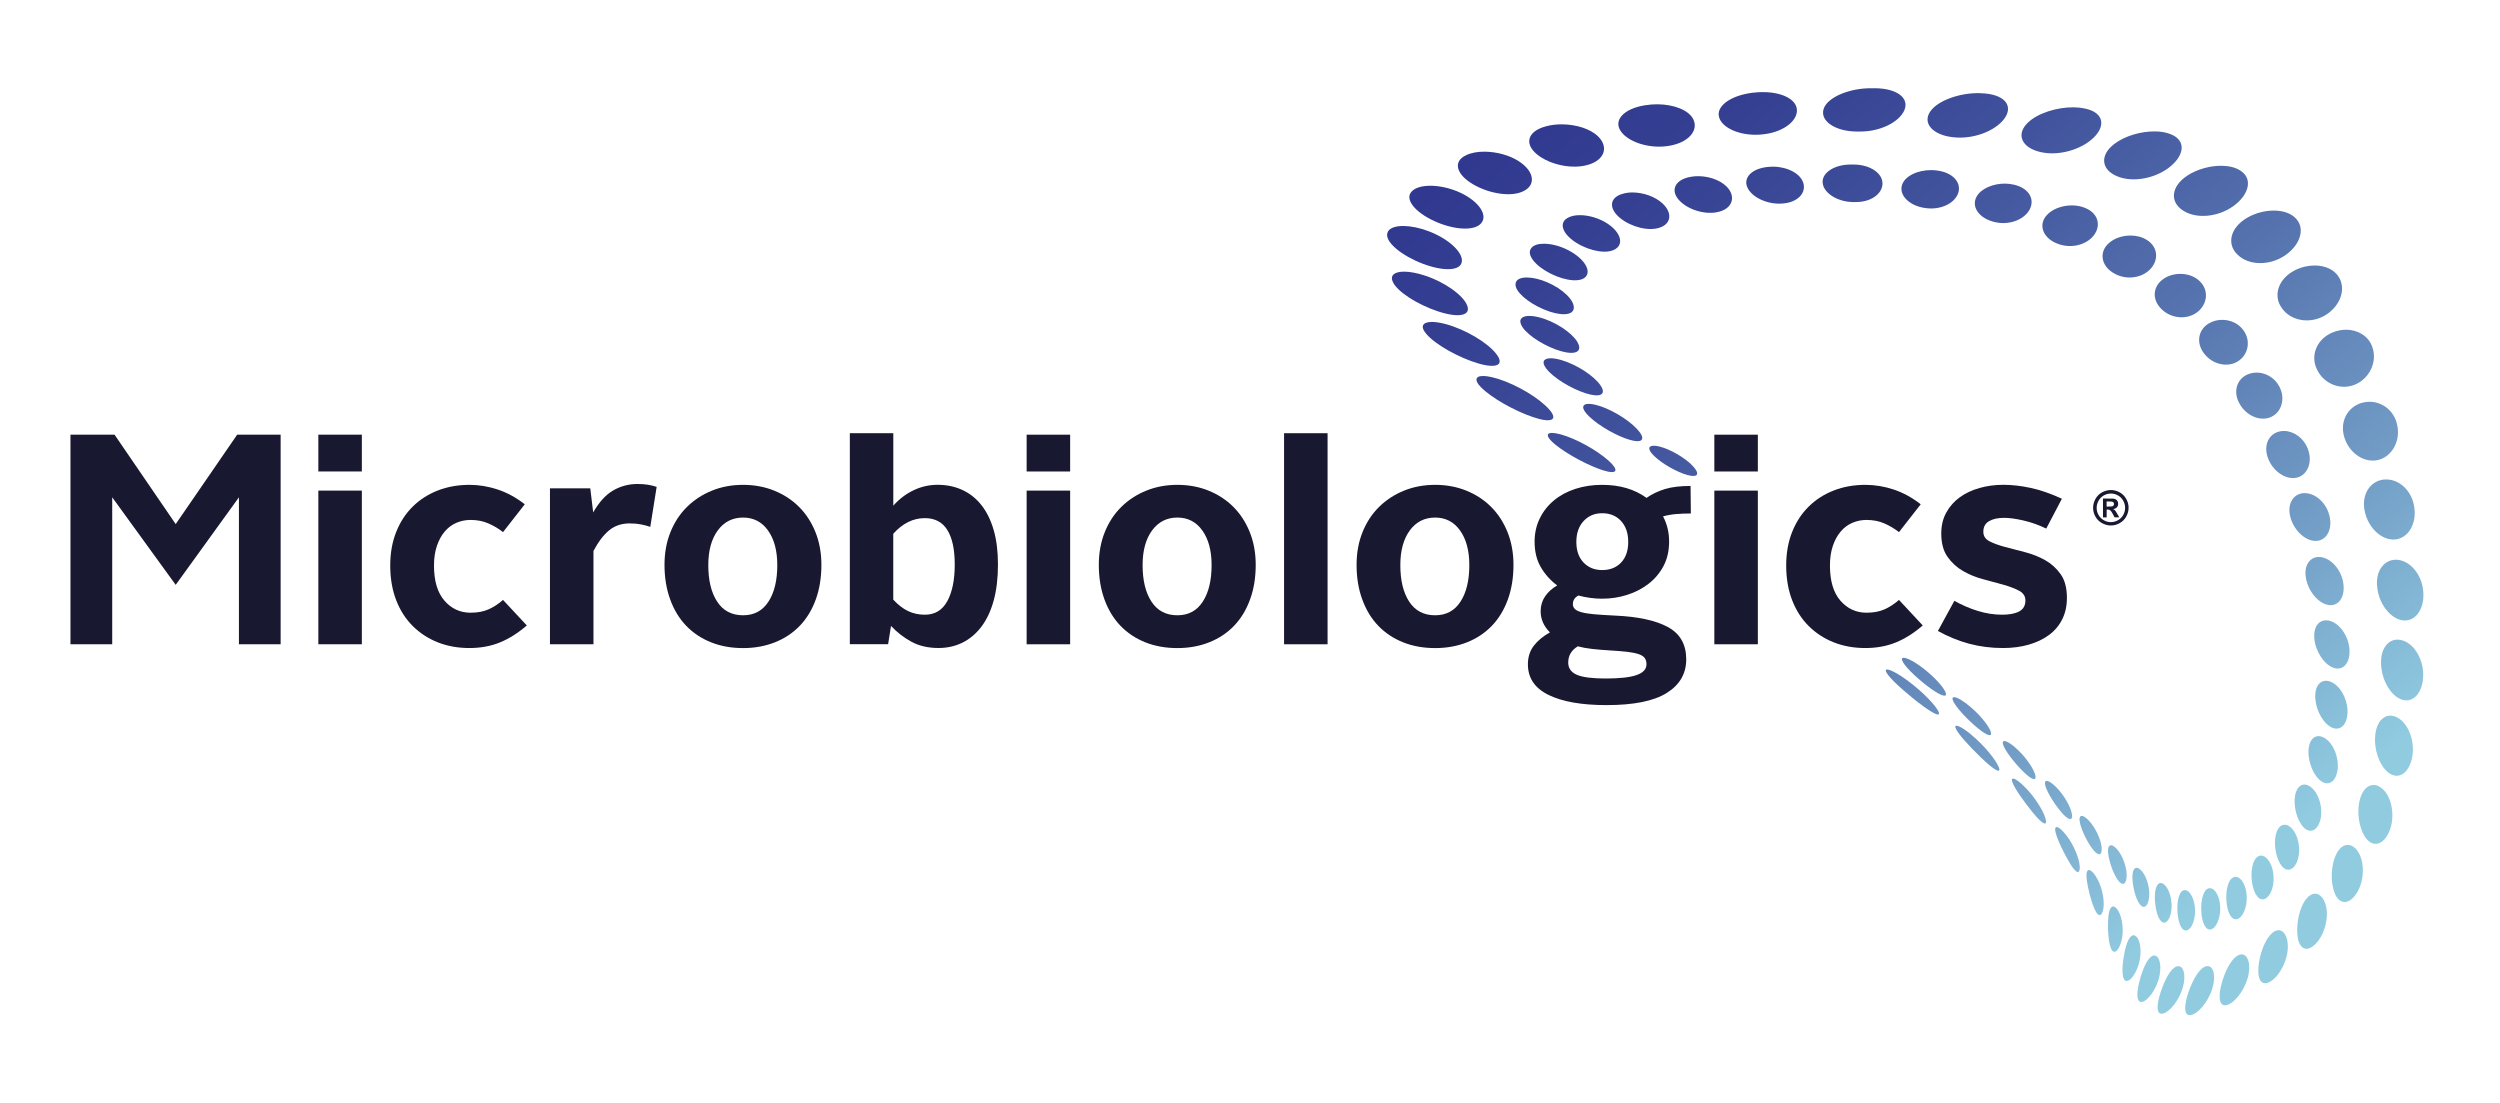
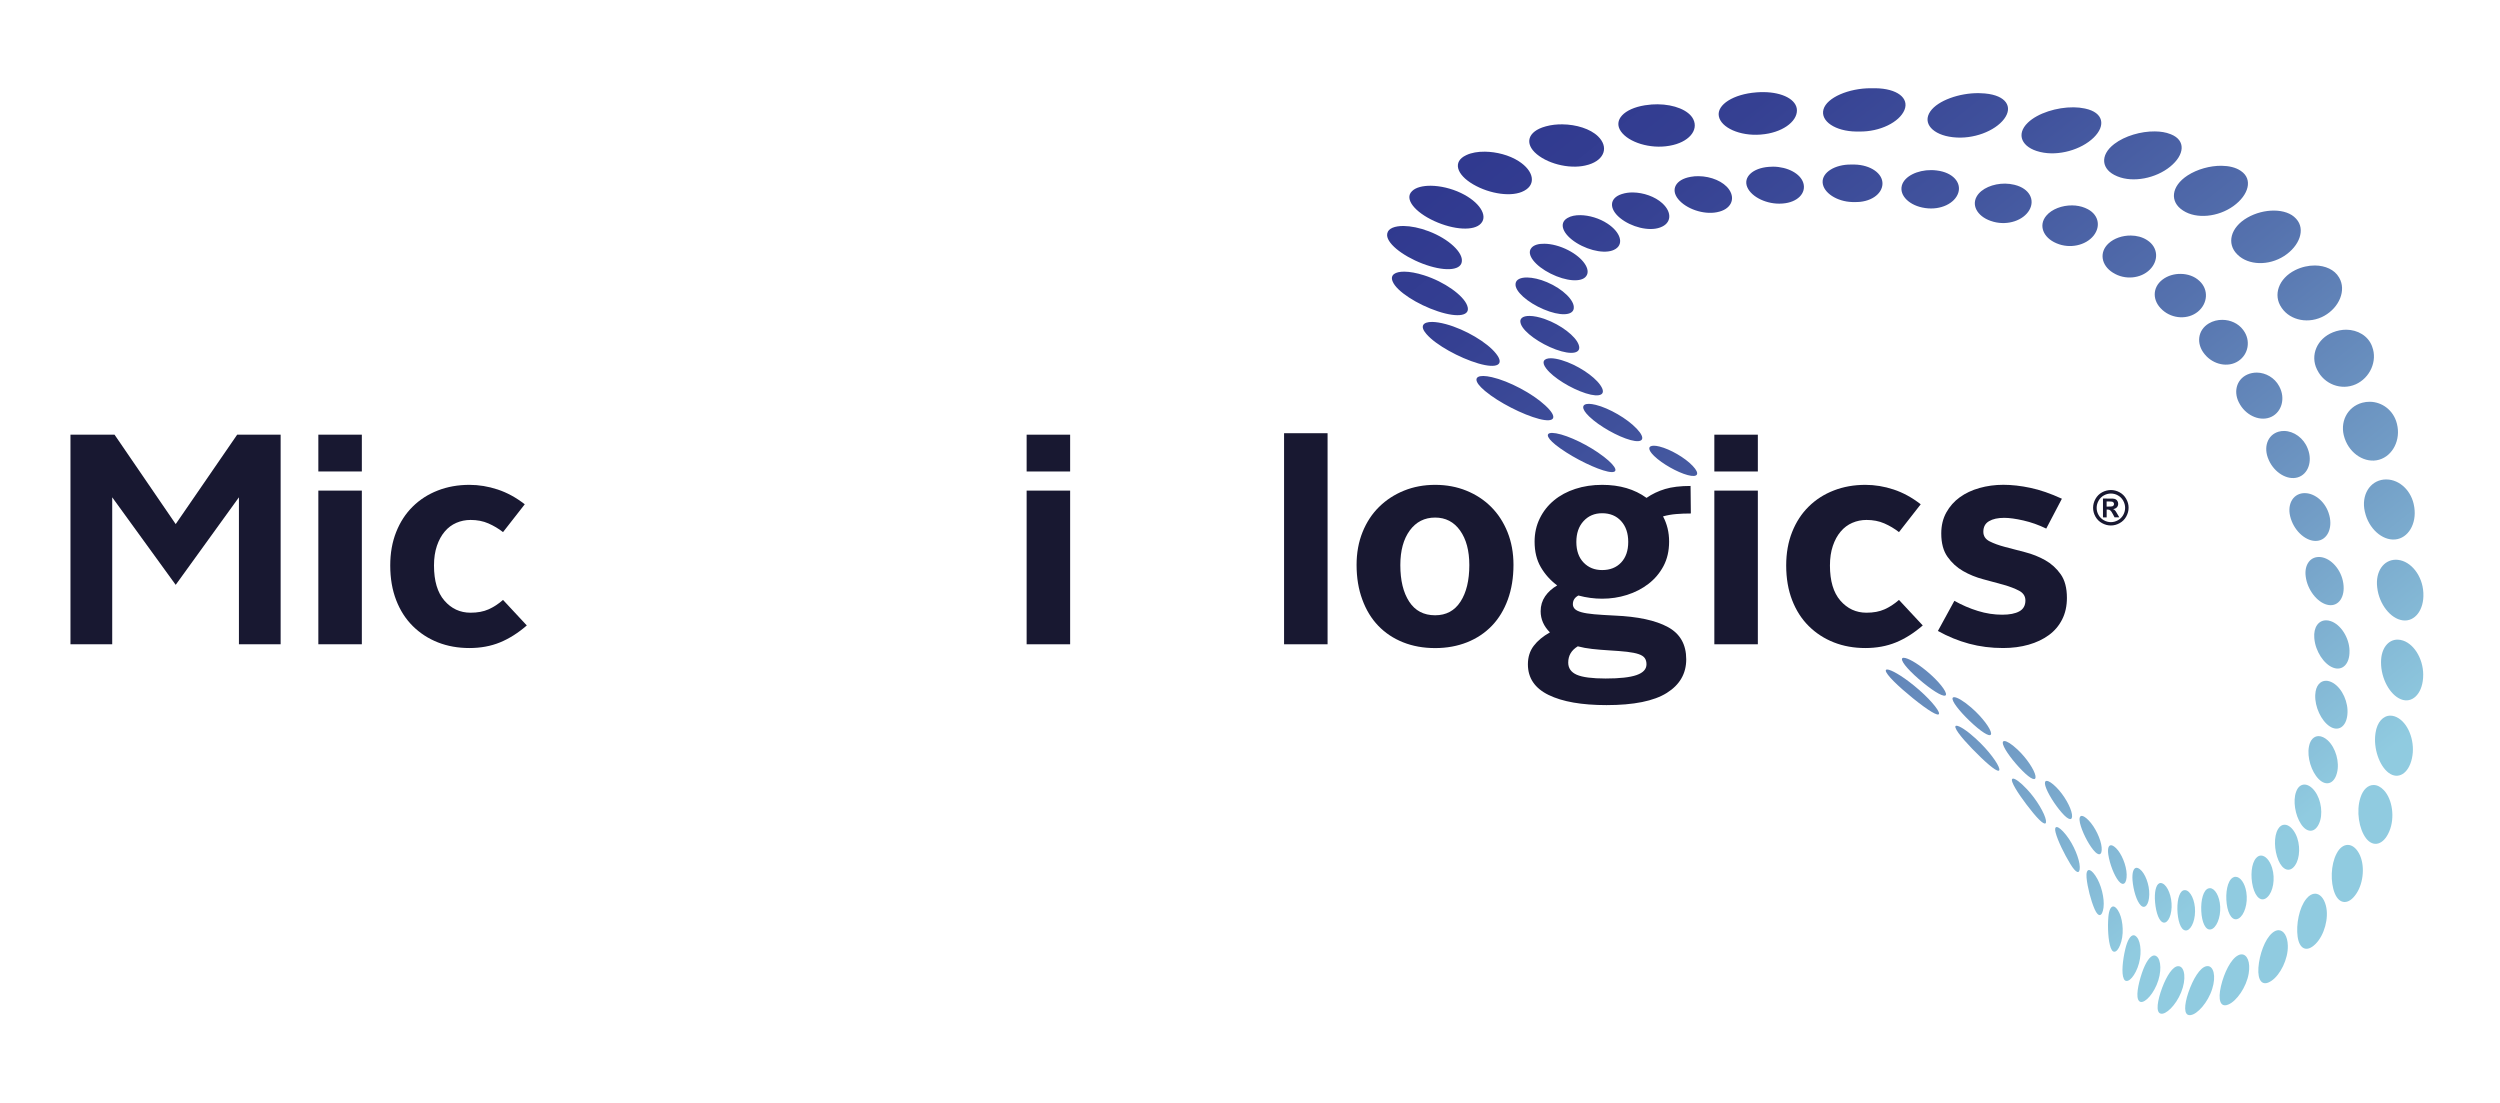
<svg xmlns="http://www.w3.org/2000/svg" version="1.1" id="Layer_1" x="0px" y="0px" width="612px" height="270px" viewBox="0 0 612 270" style="enable-background:new 0 0 612 270;" xml:space="preserve">
  <style type="text/css">
	.st0{fill:url(#SVGID_1_);}
	.st1{fill:url(#SVGID_2_);}
	.st2{fill:#181831;}
</style>
  <g>
    <g>
      <linearGradient id="SVGID_1_" gradientUnits="userSpaceOnUse" x1="401.106" y1="6.458" x2="558.474" y2="204.742">
        <stop offset="0" style="stop-color:#30398F" />
        <stop offset="0.129" style="stop-color:#354092" />
        <stop offset="0.314" style="stop-color:#41539D" />
        <stop offset="0.533" style="stop-color:#5572AE" />
        <stop offset="0.776" style="stop-color:#729DC6" />
        <stop offset="1" style="stop-color:#90CBE0" />
      </linearGradient>
      <path class="st0" d="M446.18,44.68c0.16,2.51,3.5,4.67,7.25,4.78l0.14,0c0.08,0,0.15,0,0.23,0c0.04,0,0.07,0,0.1,0l0.14,0    c3.76,0.12,6.7-1.88,6.79-4.43c0.09-2.55-2.87-4.66-6.85-4.75l-0.17,0c-0.07,0-0.15,0-0.22,0c-0.06,0-0.12,0-0.18,0l-0.17,0    c-0.04,0-0.07,0-0.1,0C449.24,40.24,446.02,42.18,446.18,44.68 M433.13,40.84l-0.16,0.01c-3.89,0.3-6.29,2.5-5.24,4.97    c1.05,2.47,4.93,4.29,8.54,4.01l0.14-0.01c3.62-0.27,5.81-2.55,5.04-5.04c-0.71-2.29-3.85-3.94-7.36-3.98    C433.77,40.81,433.45,40.82,433.13,40.84 M465.58,45.4c-0.69,2.52,1.96,5,5.66,5.52h0l0.14,0.02c3.7,0.52,7.16-1.15,8-3.72    c0.83-2.57-1.37-5.01-5.21-5.48l-0.16-0.02c-0.41-0.05-0.82-0.08-1.22-0.08C469.38,41.61,466.19,43.16,465.58,45.4 M413.92,43.28    l-0.15,0.03c-3.55,0.65-4.88,3.07-2.94,5.45c1.94,2.38,6.18,3.83,9.43,3.2l0.13-0.03c3.26-0.63,4.54-3.13,2.9-5.52    c-1.35-1.97-4.42-3.25-7.45-3.28C415.19,43.11,414.54,43.17,413.92,43.28 M483.9,48.09c-1.41,2.47,0.52,5.23,4.02,6.17l0.13,0.04    c3.5,0.94,7.27-0.35,8.73-2.87c1.45-2.52,0.01-5.27-3.53-6.16l-0.15-0.04c-0.73-0.18-1.49-0.27-2.24-0.28    C487.94,44.92,485.02,46.13,483.9,48.09 M397.07,47.49l-0.13,0.04c-2.97,0.98-3.1,3.56-0.37,5.82c2.74,2.25,7.09,3.33,9.79,2.35    l0.1-0.04c2.7-0.98,2.94-3.64,0.48-5.9c-1.8-1.65-4.65-2.62-7.22-2.65C398.78,47.1,397.87,47.23,397.07,47.49 M500.93,52.81    c-1.98,2.36-0.74,5.37,2.44,6.72l0.12,0.05c3.19,1.36,7.09,0.52,9.02-1.89c1.91-2.41,1.17-5.44-1.97-6.74l-0.13-0.06    c-0.97-0.4-2.05-0.6-3.14-0.61C504.81,50.26,502.29,51.18,500.93,52.81 M383.77,53.34l-0.09,0.05c-2.18,1.28-1.1,3.98,2.26,6.08    c3.37,2.09,7.58,2.78,9.54,1.48l0.08-0.05c1.96-1.29,1.12-4.07-2.03-6.15c-2-1.33-4.54-2.06-6.67-2.08    C385.64,52.66,384.56,52.87,383.77,53.34 M516.17,59.59c-2.36,2.19-1.77,5.38,1.05,7.15h0l0.11,0.06c2.82,1.78,6.72,1.43,8.95-0.8    c2.23-2.23,2.05-5.47-0.64-7.2l-0.11-0.07c-1.11-0.71-2.5-1.06-3.9-1.07C519.6,57.64,517.55,58.31,516.17,59.59 M374.9,60.68    l-0.05,0.07c-1.25,1.56,0.95,4.33,4.74,6.23c3.78,1.9,7.6,2.2,8.71,0.62l0.04-0.06c1.11-1.58-0.79-4.42-4.43-6.29    c-1.99-1.03-4.13-1.57-5.86-1.58C376.62,59.64,375.47,59.98,374.9,60.68 M529.42,68.42c-2.6,1.95-2.55,5.24-0.11,7.41l0.09,0.09    c2.44,2.17,6.22,2.36,8.64,0.38c2.41-1.98,2.69-5.35,0.43-7.48l-0.1-0.09c-1.17-1.1-2.84-1.67-4.53-1.68    C532.27,67.02,530.67,67.48,529.42,68.42 M371.02,69.38l-0.01,0.08c-0.25,1.81,2.93,4.6,6.89,6.27c3.96,1.68,7.16,1.58,7.36-0.25    l0-0.07c0.2-1.83-2.64-4.68-6.55-6.33c-1.79-0.76-3.51-1.13-4.86-1.15C372.26,67.91,371.16,68.4,371.02,69.38 M540.71,79.18    c-2.72,1.63-3.12,4.95-1.05,7.48l0.08,0.1c2.07,2.52,5.68,3.28,8.18,1.64c2.51-1.64,3.13-5.04,1.26-7.56l-0.08-0.11    c-1.17-1.57-3.1-2.42-5.05-2.43C542.9,78.28,541.73,78.57,540.71,79.18 M372.29,79.26l0.03,0.09c0.74,2.02,4.66,4.78,8.55,6.21    c3.9,1.43,6.32,0.95,5.61-1.11v0l-0.03-0.08c-0.71-2.05-4.32-4.86-8.24-6.25c-1.46-0.52-2.75-0.77-3.76-0.78    C372.74,77.32,371.83,78,372.29,79.26 M378.48,90.16l0.07,0.09c1.65,2.19,6.03,4.88,9.64,6.03c3.61,1.15,5.15,0.28,3.6-1.95    l-0.06-0.09c-1.55-2.24-5.69-4.96-9.4-6.06c-1.06-0.32-1.96-0.47-2.67-0.48C377.88,87.7,377.3,88.6,378.48,90.16 M550.14,91.69    c-2.75,1.24-3.52,4.49-1.8,7.3v0l0.06,0.11c1.72,2.82,5.1,4.16,7.65,2.93c2.55-1.23,3.45-4.55,1.94-7.38l-0.06-0.12    c-1.11-2.07-3.29-3.3-5.46-3.32C551.67,91.21,550.88,91.36,550.14,91.69 M404.87,111.56l0.08,0.08c1.95,1.89,5.65,3.98,8.19,4.66    c2.55,0.69,3.07-0.31,1.24-2.24l-0.07-0.07c-1.83-1.93-5.41-4.02-8.07-4.68c-0.53-0.13-0.99-0.2-1.36-0.2    C403.42,109.1,403.32,110.05,404.87,111.56 M388.96,101.88l0.1,0.1c2.41,2.33,6.97,4.9,10.1,5.75c3.14,0.85,3.78-0.38,1.53-2.76    l-0.09-0.09c-2.25-2.38-6.67-4.96-9.95-5.77c-0.66-0.16-1.22-0.24-1.67-0.25C387.16,98.85,387.04,100.02,388.96,101.88     M557.82,105.67c-2.74,0.77-3.82,3.84-2.45,6.88l0.05,0.12c1.37,3.04,4.49,4.94,7.04,4.2c2.54-0.74,3.69-3.87,2.51-6.94    l-0.05-0.13c-0.98-2.57-3.39-4.27-5.76-4.3C558.71,105.49,558.26,105.55,557.82,105.67 M563.81,120.73    c-2.69,0.26-4.04,3.02-3.03,6.19l0.04,0.12c1.01,3.17,3.84,5.58,6.35,5.37c2.51-0.21,3.89-3.01,3.06-6.22l-0.04-0.13    c-0.79-3.03-3.38-5.31-5.93-5.34C564.11,120.71,563.96,120.72,563.81,120.73 M564.52,141.63l0.02,0.12    c0.64,3.18,3.12,6.04,5.55,6.37c2.43,0.34,4.03-2.02,3.56-5.26l-0.02-0.13c-0.47-3.23-2.96-6.08-5.56-6.36    c-0.13-0.01-0.25-0.02-0.37-0.02C565.32,136.33,563.91,138.6,564.52,141.63 M566.54,156.18l0.01,0.12    c0.26,3.09,2.32,6.29,4.61,7.15c2.3,0.87,4.08-0.96,4-4.1l0-0.13c-0.09-3.14-2.15-6.35-4.61-7.17c-0.38-0.13-0.75-0.19-1.09-0.19    C567.57,151.83,566.32,153.57,566.54,156.18 M465.61,161.27c-0.22,0.83,2.16,3.4,5.09,5.79l0.12,0.1    c2.93,2.39,5.32,3.71,5.55,2.92c0.22-0.79-1.82-3.42-4.77-5.84l-0.11-0.09c-2.33-1.92-4.52-3.11-5.44-3.12    C465.81,161.02,465.65,161.1,465.61,161.27 M566.78,170.02l-0.01,0.11c-0.13,2.89,1.46,6.31,3.54,7.68    c2.08,1.37,4.01,0.14,4.32-2.78l0.01-0.12c0.31-2.92-1.25-6.4-3.51-7.73c-0.6-0.35-1.17-0.52-1.7-0.53    C567.97,166.63,566.88,167.89,566.78,170.02 M477.98,171.16c0.18,1.14,2.55,3.87,5.07,6.14l0.11,0.1c2.53,2.26,4.34,3.22,4.26,2.1    c-0.09-1.11-2.13-3.91-4.76-6.2l-0.1-0.09c-1.85-1.61-3.46-2.54-4.18-2.54C478.07,170.67,477.92,170.83,477.98,171.16     M565.25,182.68L565.25,182.68l-0.02,0.1c-0.5,2.58,0.59,6.11,2.37,7.92c1.78,1.82,3.76,1.22,4.46-1.38l0.03-0.11    c0.7-2.6-0.31-6.2-2.29-8c-0.75-0.67-1.51-1-2.19-1.01C566.48,180.2,565.56,181.07,565.25,182.68 M490.34,182.22    c0.42,1.45,2.59,4.28,4.66,6.38l0.09,0.09c2.08,2.1,3.43,2.67,3.19,1.24c-0.24-1.43-2.14-4.34-4.4-6.45h0l-0.09-0.08    c-1.39-1.3-2.53-1.99-3.11-1.99C490.32,181.39,490.18,181.66,490.34,182.22 M500.71,192.4c0.5,1.73,2.34,4.63,3.99,6.51l0.07,0.08    c1.64,1.88,2.7,2.05,2.44,0.32c-0.26-1.72-1.93-4.7-3.83-6.59l-0.07-0.07c-0.99-0.98-1.79-1.48-2.26-1.49    C500.62,191.15,500.47,191.57,500.71,192.4 M562.12,193.75l-0.03,0.08c-0.82,2.2-0.24,5.71,1.19,7.89    c1.43,2.18,3.33,2.21,4.37,0.01l0.04-0.09c1.03-2.19,0.61-5.79-1.03-7.97c-0.8-1.07-1.71-1.6-2.52-1.61    C563.28,192.06,562.53,192.63,562.12,193.75 M509.18,201.48c0.46,2,1.9,4.89,3.21,6.52l0.06,0.07c1.3,1.62,2.21,1.36,2.03-0.65    c-0.18-2-1.6-4.98-3.19-6.6l-0.06-0.06c-0.68-0.69-1.23-1.02-1.61-1.03C509.11,199.73,508.92,200.34,509.18,201.48 M557.69,202.92    l-0.04,0.07c-1.06,1.76-0.93,5.15,0.1,7.6c1.04,2.45,2.76,3.07,4.02,1.34l0.05-0.08c1.25-1.74,1.39-5.2,0.15-7.67    c-0.75-1.49-1.76-2.28-2.69-2.29C558.68,201.88,558.11,202.22,557.69,202.92 M516.12,209.25c0.34,2.23,1.42,5.07,2.5,6.4    l0.05,0.06c1.08,1.32,1.99,0.61,1.94-1.64c-0.05-2.25-1.27-5.18-2.64-6.48l-0.05-0.04c-0.45-0.43-0.83-0.63-1.13-0.63    C516.17,206.9,515.89,207.75,516.12,209.25 M552.37,209.98l-0.05,0.05c-1.21,1.3-1.46,4.45-0.8,7.09    c0.67,2.64,2.12,3.79,3.49,2.54l0.05-0.05c1.37-1.25,1.98-4.47,1.15-7.15c-0.59-1.9-1.68-3.01-2.7-3.02    C553.11,209.43,552.72,209.61,552.37,209.98 M522.04,215.47c0.19,2.43,1.01,5.16,2,6.14l0.04,0.04c0.99,0.98,2.01-0.18,2.06-2.65    c0.07-2.47-1.04-5.27-2.29-6.21l-0.05-0.04c-0.28-0.22-0.54-0.32-0.76-0.32C522.29,212.43,521.9,213.59,522.04,215.47     M546.59,214.84l-0.05,0.03c-1.27,0.81-1.79,3.67-1.44,6.4c0.35,2.73,1.51,4.34,2.88,3.59l0.05-0.03    c1.36-0.76,2.32-3.65,1.87-6.43c-0.36-2.28-1.51-3.75-2.61-3.76C547.05,214.62,546.82,214.69,546.59,214.84 M527.51,219.96    c0.08,2.59,0.76,5.15,1.79,5.75l0.05,0.03c1.02,0.6,2.16-1.02,2.26-3.65c0.11-2.63-0.98-5.25-2.19-5.8l-0.04-0.02    c-0.15-0.07-0.3-0.11-0.44-0.11C527.99,216.15,527.46,217.71,527.51,219.96 M540.72,217.46l-0.05,0.01    c-1.27,0.33-1.94,2.83-1.8,5.57c0.14,2.74,1.03,4.75,2.31,4.48l0.05-0.01c1.27-0.27,2.43-2.78,2.27-5.58    c-0.13-2.59-1.32-4.5-2.5-4.51C540.91,217.42,540.81,217.44,540.72,217.46 M533.02,222.56c0.06,2.7,0.77,5.02,1.91,5.2l0.05,0.01    c1.14,0.18,2.34-1.89,2.37-4.64c0.05-2.75-1.15-5.1-2.38-5.22v0l-0.04,0c-0.03,0-0.07,0-0.1,0    C533.66,217.88,532.98,219.94,533.02,222.56" />
      <linearGradient id="SVGID_2_" gradientUnits="userSpaceOnUse" x1="404.764" y1="3.554" x2="562.133" y2="201.839">
        <stop offset="0" style="stop-color:#30398F" />
        <stop offset="0.129" style="stop-color:#354092" />
        <stop offset="0.314" style="stop-color:#41539D" />
        <stop offset="0.533" style="stop-color:#5572AE" />
        <stop offset="0.776" style="stop-color:#729DC6" />
        <stop offset="1" style="stop-color:#90CBE0" />
      </linearGradient>
      <path class="st1" d="M458.96,21.6h-0.23c-0.04,0-0.08,0-0.13,0c-0.12,0-0.24,0-0.36,0h-0.23c-5.43-0.01-10.81,2.28-11.62,5.18    c-0.81,2.9,2.95,5.36,8,5.42l0.19,0c0.09,0,0.18,0,0.26,0c0.05,0,0.1,0,0.14,0l0.19,0c5.06,0.08,9.81-2.31,11.04-5.27    c1.2-2.92-1.79-5.26-7.12-5.33L458.96,21.6z M472.55,27.26c-2.04,2.92,0.63,5.77,5.44,6.32l0.19,0.02    c4.83,0.55,10.17-1.48,12.43-4.48c2.26-3,0.43-5.76-4.62-6.23l-0.22-0.02c-0.45-0.04-0.91-0.06-1.38-0.07    C479.67,22.75,474.4,24.6,472.55,27.26 M430.13,22.6l-0.23,0.02c-5.46,0.41-9.66,2.98-9.13,5.82c0.53,2.84,5.2,4.89,10.18,4.51    l0.19-0.02c4.99-0.38,8.79-3.07,8.75-5.94c-0.04-2.58-3.48-4.4-8.15-4.44C431.22,22.54,430.68,22.56,430.13,22.6 M496.42,30.03    c-3.01,2.89-1.45,6.1,2.92,7.15l0.17,0.04c4.38,1.04,9.96-0.55,13.02-3.53c3.04-2.98,2.38-6.14-2.04-7.1l-0.19-0.04    c-0.83-0.18-1.74-0.27-2.69-0.28C503.55,26.23,498.84,27.69,496.42,30.03 M402.86,25.75l-0.22,0.03    c-5.09,0.82-7.75,3.62-5.86,6.36c1.89,2.73,7.2,4.36,11.79,3.56h0l0.18-0.03c4.6-0.8,7.13-3.74,5.76-6.49    c-1.1-2.21-4.68-3.61-8.69-3.65C404.84,25.52,403.85,25.59,402.86,25.75 M378.5,30.91l-0.18,0.05c-4.33,1.19-5.23,4.19-2.11,6.79    c3.13,2.59,8.72,3.78,12.58,2.58l0.15-0.04c3.87-1.2,4.91-4.33,2.26-6.91c-1.88-1.84-5.34-2.91-8.74-2.94    C381.1,30.42,379.75,30.57,378.5,30.91 M517.58,35.24c-3.67,2.8-3.14,6.34,0.66,7.89l0.14,0.06c3.81,1.56,9.35,0.49,12.9-2.41    c3.53-2.89,3.85-6.43,0.17-7.9l-0.16-0.06c-1.07-0.43-2.38-0.64-3.78-0.65C524.13,32.13,520.17,33.26,517.58,35.24 M358.98,37.96    l-0.14,0.07c-3.24,1.54-2.33,4.69,1.79,7.1c4.12,2.41,9.6,3.16,12.45,1.59l0.11-0.06c2.86-1.56,2.31-4.82-1.42-7.21    c-2.32-1.49-5.45-2.29-8.27-2.32C361.79,37.11,360.2,37.38,358.98,37.96 M535.49,42.97c-4.04,2.64-4.35,6.44-1.15,8.52l0.12,0.08    c3.2,2.08,8.51,1.59,12.29-1.13c3.76-2.72,4.79-6.58,1.85-8.57l-0.13-0.09c-1.17-0.79-2.82-1.18-4.65-1.2    C541.06,40.56,537.91,41.39,535.49,42.97 M345.72,46.74l-0.08,0.08c-1.91,1.86,0.69,5.1,5.47,7.29c4.79,2.2,9.77,2.49,11.43,0.59    l0.06-0.07c1.65-1.89-0.44-5.23-4.97-7.39c-2.41-1.15-5.1-1.75-7.37-1.77C348.27,45.46,346.61,45.88,345.72,46.74 M550.14,53.29    c-4.15,2.39-5.1,6.38-2.47,8.97l0.1,0.1c2.63,2.59,7.59,2.76,11.39,0.31c3.79-2.45,5.26-6.54,2.98-9.06l-0.1-0.11    c-1.15-1.28-3.12-1.93-5.32-1.95C554.56,51.53,552.19,52.11,550.14,53.29 M339.62,57.09l-0.02,0.09    c-0.47,2.14,3.56,5.41,8.64,7.36c5.09,1.94,9.24,1.79,9.6-0.4l0.01-0.09c0.36-2.19-3.12-5.55-8.1-7.44    c-2.22-0.85-4.39-1.27-6.15-1.29C341.42,55.31,339.87,55.91,339.62,57.09 M561.86,66.13c-4.08,2.04-5.47,6.12-3.34,9.18l0.08,0.12    c2.13,3.07,6.69,3.95,10.39,1.88c3.69-2.07,5.41-6.26,3.66-9.3l-0.08-0.13c-1.07-1.86-3.33-2.86-5.86-2.89    C565.12,64.98,563.43,65.35,561.86,66.13 M340.89,68.82l0.04,0.1c0.95,2.39,6.06,5.64,11.08,7.3c5.03,1.66,8.1,1.07,7.17-1.38h0    l-0.03-0.09c-0.93-2.45-5.52-5.77-10.58-7.37c-1.83-0.58-3.47-0.87-4.76-0.88C341.52,66.48,340.29,67.3,340.89,68.82 M571.1,81.35    c-3.9,1.57-5.61,5.6-3.91,9.08l0.07,0.13c1.69,3.48,5.85,5.09,9.39,3.53c3.54-1.57,5.39-5.73,4.06-9.21l-0.05-0.15    c-0.96-2.52-3.49-3.99-6.29-4.02C573.29,80.71,572.18,80.92,571.1,81.35 M349.16,81.74l0.1,0.11c2.24,2.59,8,5.77,12.62,7.12    c4.63,1.35,6.48,0.31,4.39-2.35l-0.08-0.1c-2.09-2.66-7.46-5.88-12.23-7.17c-1.33-0.36-2.47-0.53-3.36-0.54    C348.28,78.79,347.55,79.87,349.16,81.74 M363.43,95.62l0.14,0.12c3.28,2.76,9.26,5.8,13.22,6.82c3.97,1.02,4.59-0.44,1.53-3.27    l-0.12-0.11c-3.05-2.83-8.8-5.9-12.99-6.85c-0.83-0.19-1.53-0.28-2.09-0.29C360.84,92.02,360.81,93.41,363.43,95.62 M578.27,98.59    c-3.7,1.01-5.61,4.84-4.32,8.63l0.05,0.15c1.29,3.79,5.04,6.13,8.41,5.17c3.37-0.97,5.34-4.91,4.37-8.74l-0.04-0.16    c-0.81-3.18-3.58-5.26-6.61-5.29C579.52,98.35,578.89,98.42,578.27,98.59 M381.89,109.71l0.15,0.11    c3.58,2.53,8.78,5.05,11.58,5.63c2.81,0.58,2.35-1.04-1-3.64l-0.13-0.09c-3.35-2.6-8.51-5.12-11.55-5.64    c-0.37-0.06-0.68-0.09-0.95-0.1C378.05,105.96,378.74,107.49,381.89,109.71 M583.58,117.39c-3.48,0.36-5.58,3.84-4.68,7.82h0    l0.04,0.15c0.89,3.98,4.19,6.99,7.39,6.7c3.2-0.29,5.3-3.84,4.69-7.87l-0.03-0.17c-0.57-3.8-3.53-6.62-6.77-6.65    C584,117.36,583.79,117.37,583.58,117.39 M581.93,143.71l0.02,0.15c0.45,4.01,3.24,7.6,6.23,8c2.99,0.41,5.26-2.58,5.06-6.66    l-0.01-0.17c-0.21-4.08-2.99-7.65-6.24-7.98c-0.15-0.01-0.3-0.02-0.44-0.03C583.53,137,581.49,139.88,581.93,143.71     M582.88,162.03l0,0.15c-0.02,3.89,2.15,7.91,4.86,9c2.7,1.09,5.14-1.2,5.43-5.16l0.01-0.17c0.28-3.96-1.91-8.01-4.88-9.03    c-0.46-0.16-0.9-0.23-1.33-0.24C584.63,156.55,582.89,158.74,582.88,162.03 M461.64,164.15c-0.03,0.91,3.09,3.91,6.63,6.77    l0.15,0.12c3.54,2.85,6.19,4.51,6.26,3.65c0.06-0.85-2.53-3.94-6.12-6.85l-0.14-0.11c-2.89-2.35-5.52-3.83-6.45-3.84    C461.77,163.89,461.64,163.97,461.64,164.15 M581.53,179.41l-0.02,0.14c-0.53,3.61,0.93,7.91,3.23,9.64    c2.31,1.73,4.85,0.22,5.68-3.45l0.03-0.15c0.82-3.67-0.62-8.05-3.23-9.73c-0.69-0.45-1.38-0.66-2.03-0.67    C583.4,175.18,581.92,176.76,581.53,179.41 M478.71,178.17c0.41,1.28,3.31,4.46,6.14,7.18l0.12,0.12    c2.84,2.72,4.68,3.96,4.46,2.74c-0.23-1.23-2.61-4.52-5.64-7.28l-0.11-0.11c-2.19-2-4.03-3.16-4.73-3.16    C478.69,177.65,478.59,177.82,478.71,178.17 M492.62,191.47c0.58,1.63,2.96,4.94,5.04,7.47l0.09,0.11    c2.08,2.52,3.34,3.33,3.09,1.74c-0.26-1.59-2.22-5.02-4.63-7.58l-0.09-0.09c-1.53-1.64-2.77-2.51-3.31-2.52    C492.5,190.6,492.41,190.88,492.62,191.47 M577.85,195.22l-0.04,0.12c-1.02,3.2-0.35,7.6,1.41,9.89c1.77,2.29,4.27,1.59,5.64-1.63    l0.06-0.14c1.36-3.23,0.78-7.74-1.34-10.01c-0.8-0.86-1.68-1.28-2.51-1.28C579.72,192.16,578.48,193.23,577.85,195.22     M503.21,203.79c0.49,1.96,2.16,5.34,3.56,7.63l0.06,0.1c1.39,2.29,2.35,2.63,2.3,0.69c-0.06-1.94-1.48-5.44-3.31-7.75l-0.07-0.09    c-1-1.26-1.81-1.9-2.26-1.91C503.11,202.46,502.98,202.9,503.21,203.79 M572.04,208.87l-0.05,0.1c-1.43,2.69-1.55,7.02-0.43,9.74    c1.12,2.72,3.39,2.83,5.2,0.16l0.08-0.12c1.8-2.67,2.15-7.13,0.63-9.87c-0.75-1.36-1.74-2.04-2.72-2.05    C573.75,206.83,572.76,207.51,572.04,208.87 M510.79,214.87c0.2,2.27,1.08,5.66,1.96,7.66l0.04,0.09    c0.88,1.99,1.84,1.84,2.15-0.43c0.3-2.26-0.59-5.79-1.96-7.78v0l-0.05-0.08c-0.62-0.9-1.15-1.34-1.54-1.35    C510.92,212.98,510.68,213.63,510.79,214.87 M564.63,219.98l-0.07,0.08c-1.71,2.11-2.52,6.23-2.1,9.26    c0.43,3.03,2.24,3.87,4.33,1.81l0.09-0.09c2.08-2.07,3.3-6.3,2.49-9.37c-0.49-1.88-1.52-2.89-2.63-2.9    C566.03,218.77,565.29,219.16,564.63,219.98 M516.13,224.46c-0.22,2.55-0.04,5.89,0.57,7.55l0.03,0.07    c0.6,1.66,1.84,0.99,2.56-1.58c0.73-2.56,0.27-6.04-0.84-7.68l-0.04-0.06c-0.39-0.58-0.76-0.85-1.08-0.86    C516.72,221.89,516.27,222.81,516.13,224.46 M556.33,228.32l-0.07,0.06c-1.82,1.5-3.16,5.29-3.4,8.5    c-0.23,3.21,0.98,4.7,3.12,3.27l0.09-0.06c2.13-1.43,4.08-5.29,3.99-8.58c-0.06-2.39-1.04-3.78-2.27-3.8    C557.32,227.72,556.83,227.91,556.33,228.32 M520.28,232.29c-0.66,2.79-0.99,6.02-0.38,7.3l0.02,0.05    c0.6,1.27,2.27,0.07,3.36-2.77c1.1-2.84,0.88-6.19-0.15-7.42l-0.04-0.04c-0.26-0.31-0.53-0.46-0.79-0.46    C521.53,228.94,520.78,230.2,520.28,232.29 M547.95,233.83l-0.07,0.04c-1.76,0.89-3.42,4.25-4.19,7.54    c-0.76,3.28-0.21,5.31,1.75,4.52l0.09-0.04c1.95-0.8,4.39-4.2,4.95-7.57c0.48-2.82-0.39-4.68-1.7-4.69    C548.51,233.61,548.23,233.68,547.95,233.83 M524.36,238.14c-1.01,3-1.55,6.06-0.72,6.9l0.04,0.04c0.82,0.84,2.95-0.91,4.26-3.97    c1.32-3.06,1.11-6.23-0.01-7l-0.04-0.03c-0.17-0.12-0.35-0.18-0.53-0.18C526.34,233.89,525.23,235.61,524.36,238.14     M540.19,236.52L540.19,236.52l-0.06,0.01c-1.58,0.29-3.31,3.18-4.42,6.44c-1.05,3.13-1.13,5.52,0.3,5.54h0.01    c0.06,0,0.12,0,0.19-0.01l0.07-0.01c1.62-0.2,4.23-3.07,5.27-6.42c1-3.16,0.3-5.55-1.1-5.57    C540.36,236.5,540.28,236.51,540.19,236.52 M529.3,241.8c-1.17,3.16-1.61,5.97-0.4,6.32l0.05,0.01c1.19,0.35,3.68-1.96,4.99-5.2    c1.32-3.24,0.88-6.12-0.45-6.38l-0.05-0.01c-0.07-0.01-0.13-0.02-0.2-0.02C531.94,236.5,530.43,238.8,529.3,241.8" />
    </g>
  </g>
  <g>
    <polygon class="st2" points="58.06,106.41 43.01,128.3 28.04,106.41 17.25,106.41 17.25,157.72 27.47,157.72 27.47,121.74    43.01,143.17 58.49,121.74 58.49,157.72 68.7,157.72 68.7,106.41  " />
    <path class="st2" d="M77.93,120.1h10.65v37.62H77.93V120.1z M77.93,106.41h10.65v9.01H77.93V106.41z" />
    <g>
      <path class="st2" d="M95.53,138.42c0-3.03,0.49-5.76,1.46-8.2c0.97-2.44,2.32-4.51,4.05-6.21c1.72-1.7,3.77-3.02,6.14-3.94    c2.36-0.92,4.94-1.38,7.73-1.38c2.32,0,4.62,0.38,6.92,1.14c2.29,0.76,4.51,1.96,6.63,3.62l-5.32,6.81    c-1.09-0.85-2.28-1.56-3.58-2.13c-1.3-0.57-2.76-0.85-4.37-0.85c-1.23,0-2.39,0.24-3.48,0.71c-1.09,0.47-2.04,1.18-2.84,2.13    c-0.81,0.95-1.45,2.12-1.92,3.51c-0.47,1.4-0.71,2.99-0.71,4.79c0,3.79,0.85,6.66,2.56,8.62c1.7,1.96,3.83,2.95,6.39,2.95    c1.7,0,3.17-0.27,4.4-0.82c1.23-0.54,2.41-1.31,3.55-2.31l5.82,6.25c-2.13,1.85-4.32,3.23-6.56,4.15    c-2.25,0.92-4.74,1.38-7.49,1.38c-2.79,0-5.36-0.46-7.7-1.38c-2.34-0.92-4.39-2.25-6.14-3.98c-1.75-1.73-3.11-3.84-4.08-6.35    C96.02,144.43,95.53,141.59,95.53,138.42" />
-       <path class="st2" d="M134.64,119.54h9.86l0.71,5.89c1.47-2.55,3.11-4.35,4.93-5.39c1.82-1.04,3.8-1.56,5.92-1.56    c0.9,0,1.74,0.06,2.52,0.18c0.78,0.12,1.5,0.3,2.17,0.53l-1.56,9.79c-0.66-0.23-1.41-0.44-2.24-0.6c-0.83-0.16-1.76-0.25-2.8-0.25    c-1.99,0-3.67,0.57-5.04,1.7c-1.37,1.13-2.65,2.81-3.83,5.04v22.85h-10.65V119.54z" />
-       <path class="st2" d="M173.39,138.34c0,3.74,0.72,6.72,2.17,8.94c1.45,2.22,3.56,3.34,6.35,3.34c2.7,0,4.77-1.11,6.21-3.34    c1.44-2.22,2.16-5.2,2.16-8.94c0-3.55-0.76-6.37-2.27-8.48c-1.51-2.11-3.55-3.16-6.1-3.16c-2.6,0-4.67,1.06-6.21,3.16    C174.16,131.97,173.39,134.8,173.39,138.34 M162.67,138.28c0-2.93,0.49-5.61,1.46-8.02c0.97-2.41,2.32-4.47,4.05-6.17    c1.72-1.7,3.76-3.03,6.1-3.98c2.34-0.95,4.88-1.42,7.63-1.42c2.74,0,5.29,0.47,7.63,1.42c2.34,0.95,4.36,2.27,6.07,3.98    c1.7,1.7,3.04,3.76,4.01,6.17c0.97,2.41,1.46,5.09,1.46,8.02c0,3.12-0.46,5.95-1.38,8.48c-0.92,2.53-2.22,4.67-3.9,6.42    c-1.68,1.75-3.7,3.1-6.07,4.05c-2.37,0.94-4.97,1.42-7.81,1.42c-2.89,0-5.51-0.47-7.88-1.42c-2.37-0.95-4.39-2.3-6.07-4.05    c-1.68-1.75-2.98-3.89-3.9-6.42C163.14,144.22,162.67,141.4,162.67,138.28" />
-       <path class="st2" d="M218.67,146.79c1.18,1.28,2.39,2.21,3.62,2.8c1.23,0.59,2.6,0.89,4.12,0.89c2.46,0,4.29-1.11,5.5-3.34    c1.21-2.22,1.81-5.21,1.81-8.94c0-3.69-0.6-6.5-1.81-8.45c-1.21-1.94-3.04-2.91-5.5-2.91c-2.89,0-5.47,1.28-7.74,3.83V146.79z     M208.03,106.05h10.65v17.74c1.42-1.61,3.06-2.86,4.93-3.76c1.87-0.9,3.84-1.35,5.93-1.35c2.18,0,4.17,0.41,6,1.24    c1.82,0.83,3.38,2.06,4.68,3.69c1.3,1.63,2.31,3.67,3.02,6.1c0.71,2.44,1.06,5.26,1.06,8.48c0,3.36-0.35,6.32-1.06,8.87    c-0.71,2.56-1.72,4.68-3.02,6.39c-1.3,1.7-2.84,2.99-4.61,3.87c-1.77,0.87-3.72,1.31-5.85,1.31c-2.56,0-4.77-0.51-6.64-1.53    c-1.87-1.02-3.54-2.31-5-3.87l-0.71,4.47h-9.37V106.05z" />
    </g>
    <path class="st2" d="M251.32,120.1h10.65v37.62h-10.65V120.1z M251.32,106.41h10.65v9.01h-10.65V106.41z" />
    <g>
-       <path class="st2" d="M279.71,138.34c0,3.74,0.72,6.72,2.17,8.94c1.45,2.22,3.56,3.34,6.35,3.34c2.7,0,4.77-1.11,6.21-3.34    c1.44-2.22,2.16-5.2,2.16-8.94c0-3.55-0.76-6.37-2.27-8.48c-1.51-2.11-3.55-3.16-6.1-3.16c-2.6,0-4.67,1.06-6.21,3.16    C280.48,131.97,279.71,134.8,279.71,138.34 M268.99,138.28c0-2.93,0.49-5.61,1.46-8.02c0.97-2.41,2.32-4.47,4.05-6.17    c1.72-1.7,3.76-3.03,6.1-3.98c2.34-0.95,4.88-1.42,7.63-1.42c2.74,0,5.29,0.47,7.63,1.42c2.34,0.95,4.36,2.27,6.07,3.98    c1.7,1.7,3.04,3.76,4.01,6.17c0.97,2.41,1.46,5.09,1.46,8.02c0,3.12-0.46,5.95-1.39,8.48c-0.92,2.53-2.22,4.67-3.9,6.42    c-1.68,1.75-3.7,3.1-6.07,4.05c-2.37,0.94-4.97,1.42-7.81,1.42c-2.89,0-5.51-0.47-7.88-1.42c-2.37-0.95-4.39-2.3-6.07-4.05    c-1.68-1.75-2.98-3.89-3.9-6.42C269.45,144.22,268.99,141.4,268.99,138.28" />
-     </g>
+       </g>
    <rect x="314.34" y="106.05" class="st2" width="10.65" height="51.67" />
    <g>
      <path class="st2" d="M342.8,138.34c0,3.74,0.72,6.72,2.17,8.94c1.44,2.22,3.56,3.34,6.35,3.34c2.7,0,4.77-1.11,6.21-3.34    c1.44-2.22,2.16-5.2,2.16-8.94c0-3.55-0.76-6.37-2.27-8.48c-1.51-2.11-3.55-3.16-6.1-3.16c-2.6,0-4.67,1.06-6.21,3.16    C343.57,131.97,342.8,134.8,342.8,138.34 M332.09,138.28c0-2.93,0.49-5.61,1.46-8.02c0.97-2.41,2.32-4.47,4.05-6.17    c1.72-1.7,3.76-3.03,6.1-3.98c2.34-0.95,4.88-1.42,7.63-1.42c2.74,0,5.29,0.47,7.63,1.42c2.34,0.95,4.36,2.27,6.07,3.98    c1.7,1.7,3.04,3.76,4.01,6.17c0.97,2.41,1.46,5.09,1.46,8.02c0,3.12-0.46,5.95-1.38,8.48c-0.92,2.53-2.22,4.67-3.9,6.42    c-1.68,1.75-3.7,3.1-6.07,4.05c-2.37,0.94-4.97,1.42-7.81,1.42c-2.89,0-5.51-0.47-7.88-1.42c-2.37-0.95-4.39-2.3-6.07-4.05    c-1.68-1.75-2.98-3.89-3.9-6.42C332.55,144.22,332.09,141.4,332.09,138.28" />
      <path class="st2" d="M392.2,139.55c1.94,0,3.49-0.61,4.65-1.84c1.16-1.23,1.74-2.91,1.74-5.04c0-2.13-0.58-3.84-1.74-5.11    c-1.16-1.28-2.71-1.92-4.65-1.92c-1.85,0-3.36,0.64-4.54,1.92c-1.18,1.28-1.77,2.98-1.77,5.11c0,2.13,0.59,3.81,1.77,5.04    C388.84,138.94,390.35,139.55,392.2,139.55 M393.9,159.21c-1.51-0.09-2.9-0.21-4.15-0.35c-1.25-0.14-2.43-0.35-3.51-0.64    c-1.56,0.95-2.34,2.27-2.34,3.98c0,1.37,0.7,2.37,2.09,2.98c1.4,0.61,3.75,0.92,7.06,0.92c3.45,0,5.98-0.28,7.6-0.85    c1.61-0.57,2.41-1.44,2.41-2.63c0-0.62-0.14-1.12-0.43-1.53c-0.28-0.4-0.78-0.72-1.49-0.96c-0.71-0.24-1.66-0.43-2.84-0.57    C397.12,159.43,395.65,159.31,393.9,159.21 M374.03,162.62c0-1.75,0.47-3.25,1.42-4.51c0.95-1.25,2.27-2.35,3.97-3.3    c-1.51-1.51-2.27-3.24-2.27-5.18c0-1.37,0.37-2.59,1.1-3.66c0.73-1.06,1.72-1.95,2.95-2.66c-1.66-1.23-2.99-2.72-4.01-4.47    c-1.02-1.75-1.52-3.83-1.52-6.25c0-2.08,0.43-3.98,1.28-5.71c0.85-1.73,2.01-3.19,3.48-4.4c1.46-1.21,3.2-2.14,5.21-2.8    c2.01-0.66,4.2-0.99,6.57-0.99c4.31,0,7.92,1.06,10.86,3.19c1.37-0.95,2.89-1.67,4.54-2.17c1.65-0.5,3.74-0.75,6.24-0.75    l0.07,6.74c-1.28,0-2.47,0.05-3.58,0.14c-1.11,0.09-2.19,0.28-3.23,0.57c0.99,1.84,1.49,3.9,1.49,6.17c0,2.27-0.46,4.27-1.38,6    c-0.92,1.73-2.16,3.18-3.69,4.36c-1.54,1.18-3.29,2.08-5.25,2.7c-1.96,0.62-3.98,0.92-6.07,0.92c-1.94,0-3.88-0.26-5.82-0.78    c-0.9,0.48-1.35,1.18-1.35,2.13c0,0.43,0.15,0.8,0.46,1.14c0.31,0.33,0.85,0.6,1.63,0.82s1.82,0.38,3.12,0.5    c1.3,0.12,2.97,0.22,5,0.32c5.68,0.24,10.02,1.17,13.03,2.8c3.01,1.63,4.51,4.27,4.51,7.91c0,3.5-1.59,6.25-4.76,8.23    c-3.17,1.99-8.09,2.98-14.76,2.98c-6.06,0-10.78-0.83-14.16-2.48C375.72,168.48,374.03,165.98,374.03,162.62" />
    </g>
    <path class="st2" d="M419.67,120.1h10.65v37.62h-10.65V120.1z M419.67,106.41h10.65v9.01h-10.65V106.41z" />
    <g>
      <path class="st2" d="M437.26,138.42c0-3.03,0.49-5.76,1.46-8.2c0.97-2.44,2.32-4.51,4.05-6.21c1.72-1.7,3.77-3.02,6.14-3.94    c2.36-0.92,4.94-1.38,7.73-1.38c2.32,0,4.62,0.38,6.92,1.14c2.29,0.76,4.51,1.96,6.63,3.62l-5.32,6.81    c-1.09-0.85-2.28-1.56-3.58-2.13c-1.3-0.57-2.76-0.85-4.37-0.85c-1.23,0-2.39,0.24-3.48,0.71c-1.09,0.47-2.04,1.18-2.84,2.13    c-0.81,0.95-1.45,2.12-1.92,3.51c-0.47,1.4-0.71,2.99-0.71,4.79c0,3.79,0.85,6.66,2.56,8.62s3.83,2.95,6.39,2.95    c1.7,0,3.17-0.27,4.4-0.82c1.23-0.54,2.41-1.31,3.55-2.31l5.82,6.25c-2.13,1.85-4.32,3.23-6.56,4.15    c-2.25,0.92-4.74,1.38-7.49,1.38c-2.79,0-5.36-0.46-7.7-1.38c-2.34-0.92-4.39-2.25-6.14-3.98c-1.75-1.73-3.11-3.84-4.08-6.35    C437.75,144.43,437.26,141.59,437.26,138.42" />
      <path class="st2" d="M478.43,147.08c1.85,1.04,3.76,1.87,5.75,2.48c1.99,0.62,3.98,0.92,5.96,0.92c1.8,0,3.19-0.27,4.19-0.82    c0.99-0.54,1.49-1.43,1.49-2.66c0-1.04-0.51-1.83-1.53-2.38c-1.02-0.54-2.28-1.03-3.8-1.46c-1.51-0.42-3.17-0.87-4.97-1.35    c-1.8-0.47-3.45-1.15-4.97-2.02c-1.52-0.88-2.78-2.03-3.8-3.48c-1.02-1.44-1.53-3.35-1.53-5.71c0-1.94,0.41-3.66,1.24-5.15    c0.83-1.49,1.93-2.73,3.3-3.72c1.37-0.99,2.98-1.75,4.83-2.27c1.85-0.52,3.78-0.78,5.82-0.78c2.08,0,4.29,0.25,6.64,0.75    c2.34,0.49,4.91,1.38,7.7,2.66l-3.83,7.31c-1.85-0.9-3.72-1.56-5.61-1.99c-1.89-0.43-3.45-0.64-4.68-0.64    c-1.56,0-2.8,0.27-3.72,0.82c-0.93,0.54-1.39,1.41-1.39,2.59c0,1.04,0.51,1.82,1.53,2.34c1.02,0.52,2.28,0.98,3.8,1.38    c1.51,0.4,3.15,0.83,4.9,1.28c1.75,0.45,3.38,1.1,4.9,1.95c1.51,0.85,2.78,2,3.8,3.44c1.02,1.44,1.53,3.37,1.53,5.79    c0,1.99-0.39,3.75-1.17,5.29c-0.78,1.54-1.87,2.82-3.26,3.83c-1.4,1.02-3.04,1.8-4.93,2.34c-1.89,0.54-3.98,0.82-6.25,0.82    c-2.93,0-5.71-0.35-8.34-1.06c-2.63-0.71-5.17-1.75-7.63-3.12L478.43,147.08z" />
      <path class="st2" d="M514.59,120.52c-0.68,0.37-1.22,0.91-1.61,1.6c-0.39,0.7-0.59,1.42-0.59,2.18c0,0.76,0.19,1.48,0.57,2.16    c0.39,0.69,0.92,1.22,1.61,1.6c0.69,0.38,1.41,0.58,2.16,0.58c0.76,0,1.48-0.19,2.17-0.58c0.69-0.38,1.22-0.92,1.6-1.6    c0.38-0.69,0.58-1.41,0.58-2.16c0-0.76-0.19-1.49-0.59-2.18c-0.39-0.7-0.93-1.23-1.61-1.6c-0.68-0.37-1.4-0.56-2.14-0.56    C515.99,119.97,515.28,120.15,514.59,120.52 M518.46,121.27c0.55,0.3,0.98,0.73,1.3,1.29c0.31,0.56,0.47,1.15,0.47,1.76    c0,0.61-0.16,1.19-0.46,1.74c-0.31,0.55-0.74,0.98-1.29,1.29c-0.55,0.31-1.13,0.47-1.74,0.47c-0.6,0-1.18-0.16-1.73-0.47    c-0.55-0.31-0.98-0.74-1.29-1.29c-0.31-0.55-0.46-1.13-0.46-1.74c0-0.61,0.16-1.2,0.48-1.76c0.31-0.56,0.75-0.99,1.29-1.29    c0.55-0.3,1.12-0.45,1.72-0.45C517.34,120.82,517.92,120.96,518.46,121.27 M515.71,126.64v-1.9h0.24c0.26,0,0.48,0.06,0.65,0.2    c0.17,0.13,0.39,0.45,0.65,0.95l0.39,0.75h1.16l-0.54-0.93c-0.19-0.33-0.31-0.52-0.34-0.56c-0.13-0.18-0.24-0.29-0.31-0.35    c-0.08-0.06-0.18-0.12-0.32-0.17c0.4-0.06,0.7-0.2,0.92-0.44c0.22-0.24,0.32-0.52,0.32-0.85c0-0.24-0.06-0.46-0.17-0.66    c-0.11-0.2-0.26-0.35-0.43-0.44c-0.17-0.09-0.41-0.16-0.72-0.18c-0.11-0.01-0.6-0.01-1.47-0.01h-0.93v4.61H515.71z M515.71,122.76    h0.38c0.53,0,0.87,0.02,1,0.06c0.13,0.04,0.24,0.12,0.31,0.22c0.07,0.1,0.11,0.21,0.11,0.34c0,0.13-0.04,0.25-0.11,0.35    c-0.08,0.1-0.18,0.18-0.31,0.22c-0.13,0.04-0.47,0.06-1.01,0.06h-0.38V122.76z" />
    </g>
  </g>
</svg>